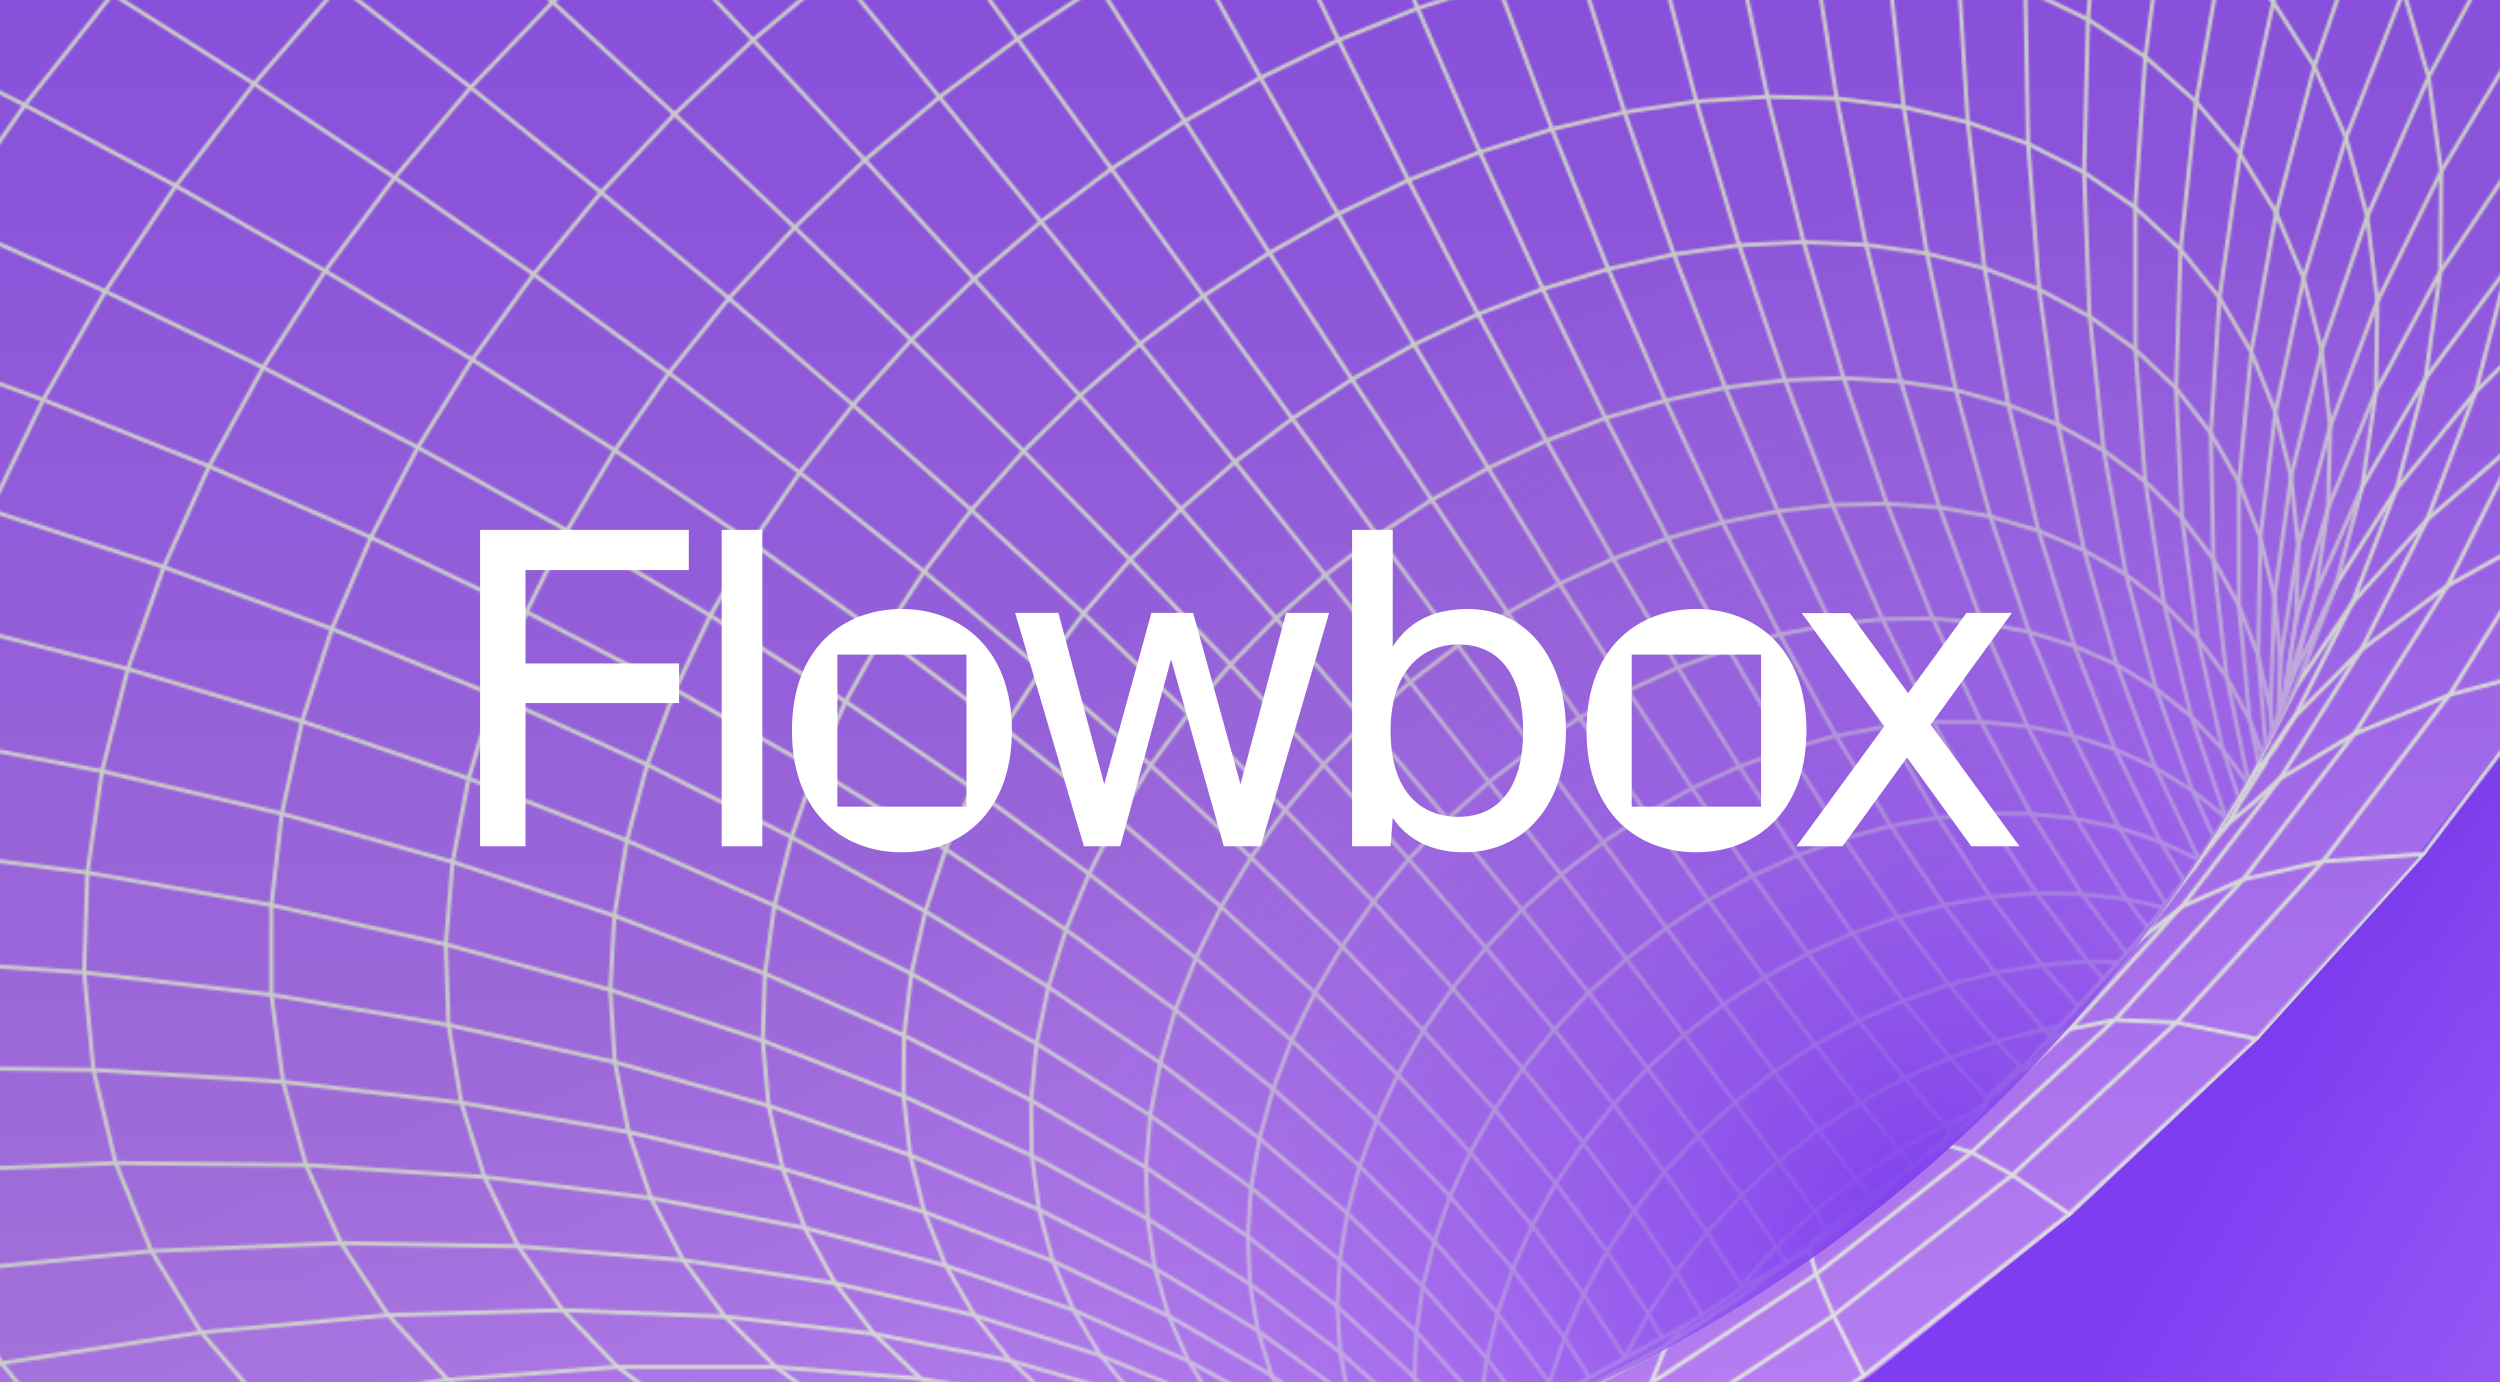
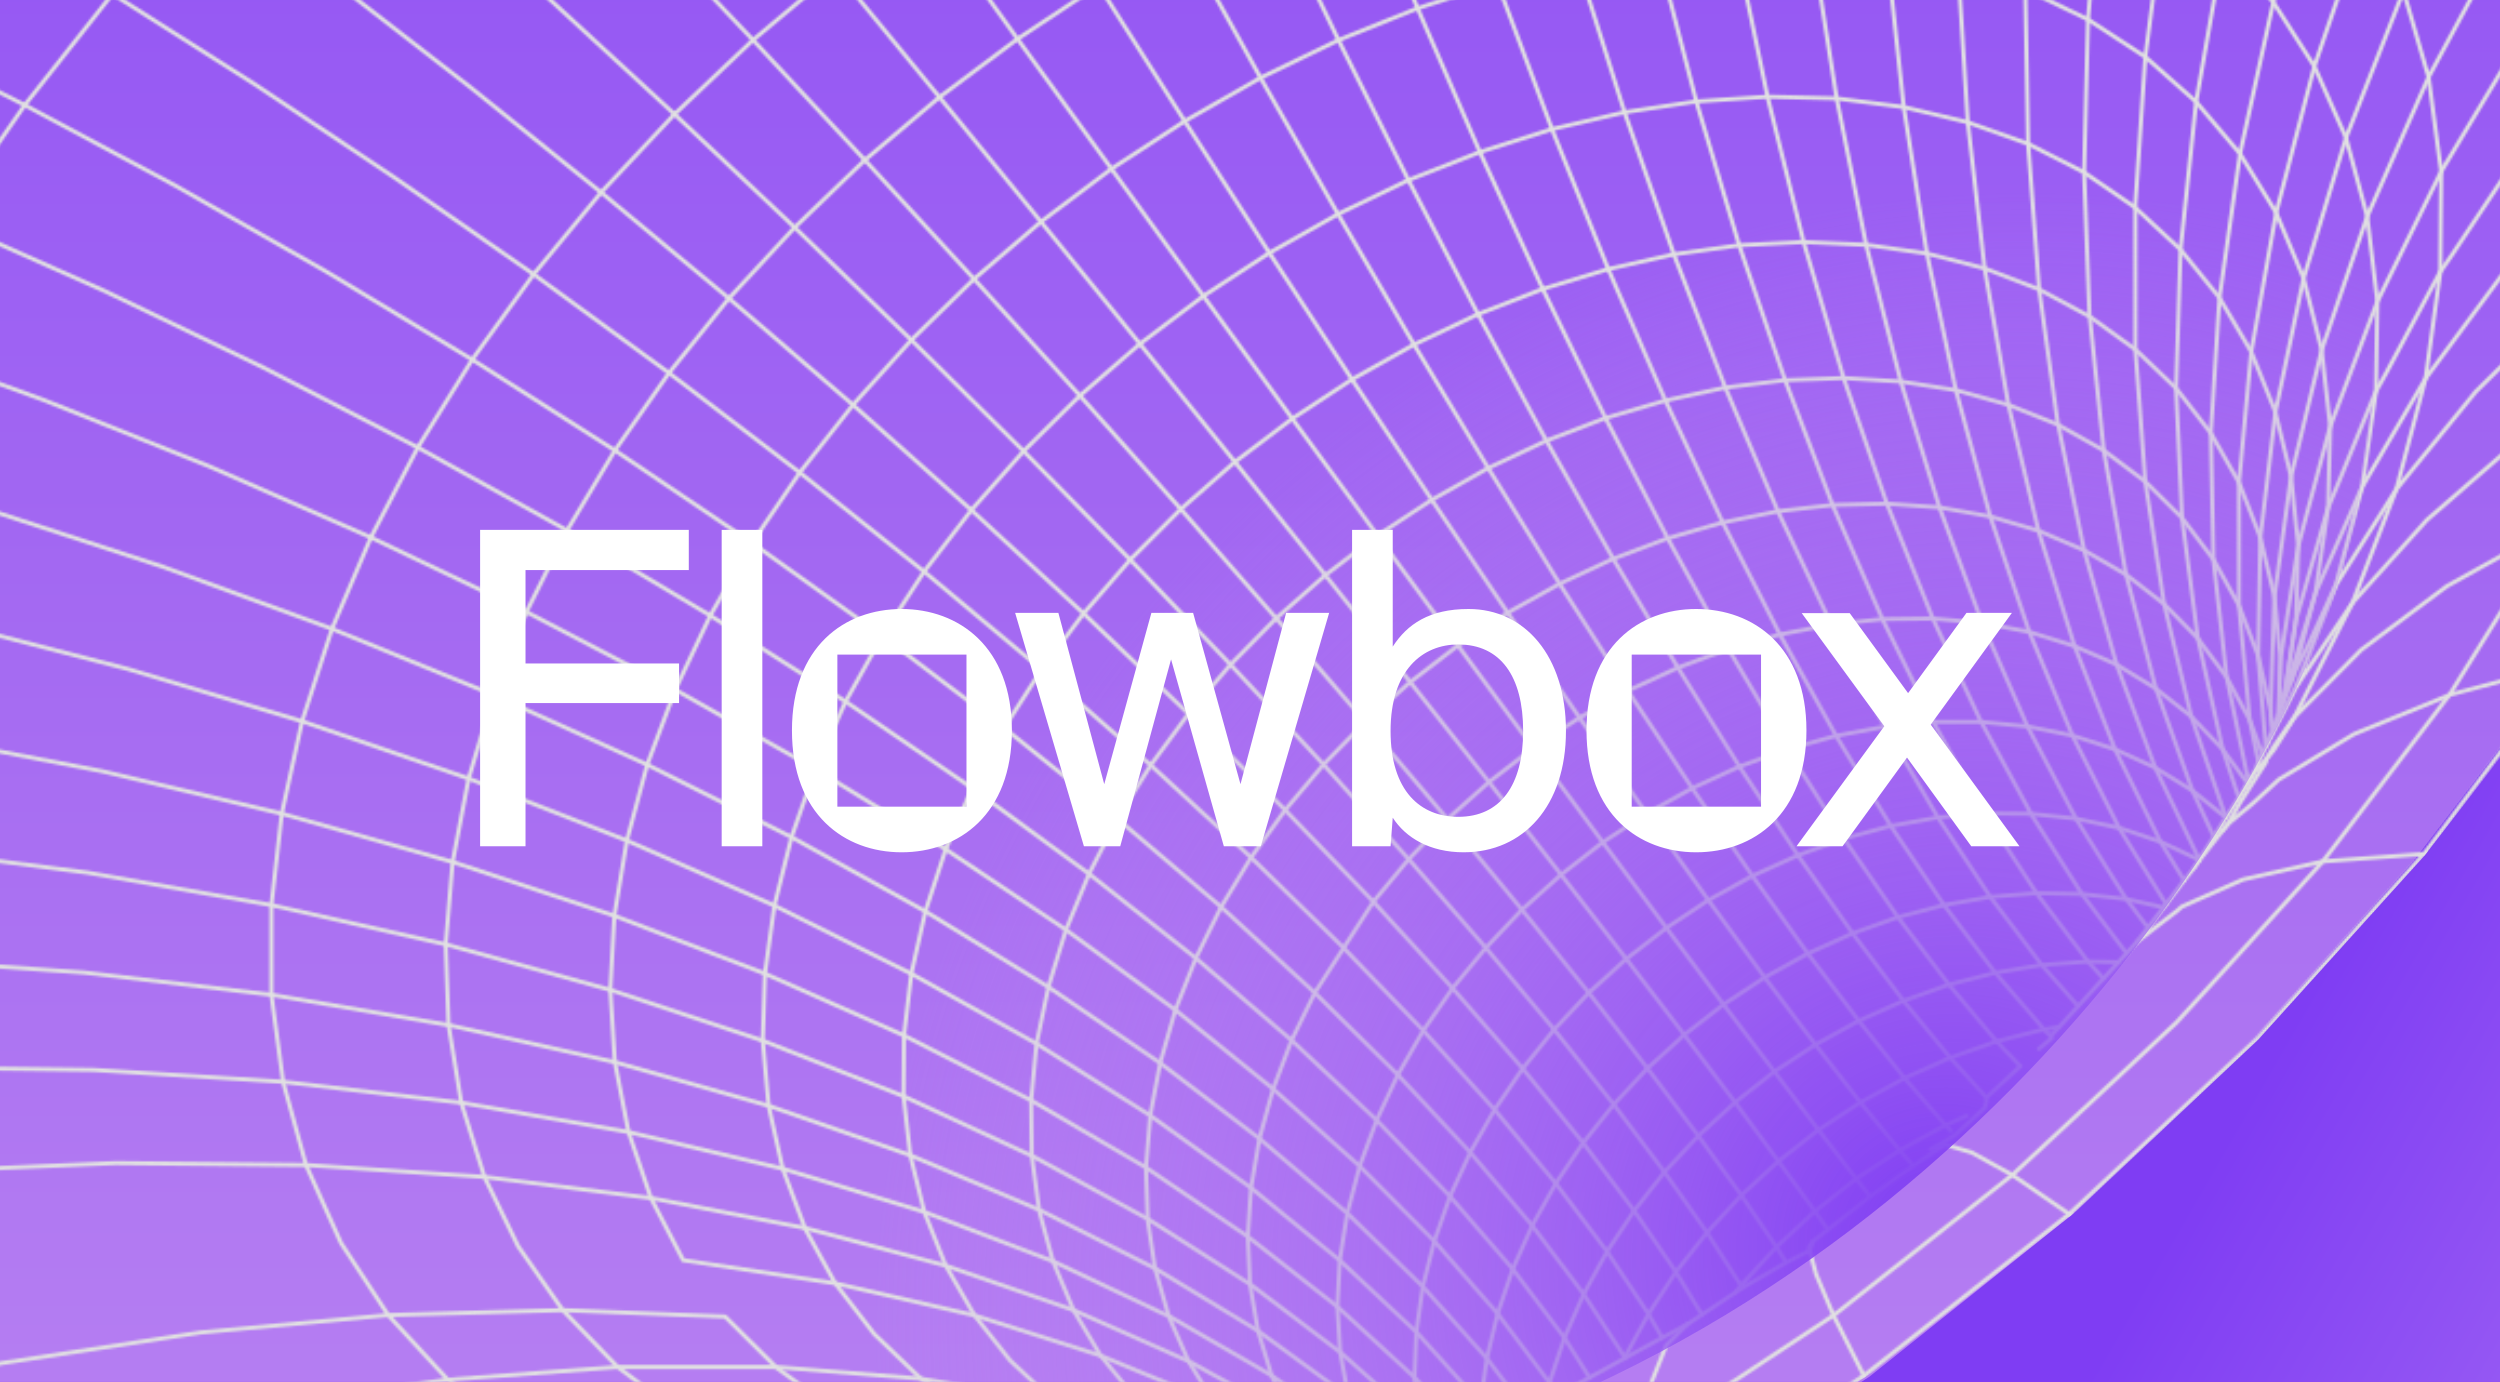
<svg xmlns="http://www.w3.org/2000/svg" width="1156" height="639" viewBox="0 0 1156 639" fill="none">
  <rect x="0" y="0" width="1156" height="639" fill="#333333" stroke="none" />
  <g clip-path="url(#clip0_27_18989)">
    <path fill="#8544F4" d="M0 0h1156v639H0z" />
    <g clip-path="url(#clip1_27_18989)">
      <path fill="url(#paint0_linear_27_18989)" d="M246.1 196h1508v777.2h-1508z" />
      <path d="M766.9 700.5l97.6-64 93-74.3 82.7-79.1 75.8-85 63.1-82.5 57.5-94.2L1279 132l29.9-85 17.2-79 5.8-78-4.6-69.7-13.8-61.6-27.8-69-36.2-46.2-42.7-39.4-48.4-32.6-53.3-26-57.4-19.3-60.7-13-63.4-6.7-65.5-1-67 4.8-68 10.1-68.6 15.3-68.6 20.1-68.3 24.8-67.6 29.2-66.5 33.3-65 37.2-63.4 41-61.2 44.5-58.7 47.7-56 50.9-52.7 53.6L-22.7-26l-45.1 58.5-40.8 60.5-36 62.1-30.6 63.5-24.7 64.2-18.5 64.7L-230 412l-4.3 63.7 3.6 62.2 12 60 20.6 56.8 29.7 52.9 39 48 48.5 42 57.7 35 70.7 25.1 114.2 18.4h90.7l96.5-11.6L451 843.3l104.5-37 104.5-46 106.8-59.8z" fill="url(#paint1_linear_27_18989)" />
      <mask id="a" style="mask-type:alpha" maskUnits="userSpaceOnUse" x="-323" y="-396" width="2387" height="1344">
        <path d="M1067.8 946.2l168.2-136 163.5-160.3 139.9-167.2 113.5-168.4 86-165 58.9-157.5 33-146.8 9.3-134-10.4-105.7" stroke="#E1E1E1" stroke-width="1.9" stroke-linecap="round" stroke-linejoin="round" />
        <path d="M870.4 946.2l124.3-82.3L1156 734.4l145.2-140.2 125.3-146.5 103.3-148.3 80-146.3 56.7-140.7 34.2-132.3 13.3-122-5.7-110.2-9.8-42.6" stroke="#E1E1E1" stroke-width="1.9" stroke-linecap="round" stroke-linejoin="round" />
-         <path d="M685.5 946.2L796 886.7l151.7-100.4 141.8-113 128.3-122.5 111.8-128.2 93.2-130.5 73.6-129.4 53.7-125.4 34.2-118.9 116.4-38.3 130-35.1 143.9-31 87.7-14.7M-321.4 649.4l98.5-25.6 102.2-21.1 97.8-15 93-9.2 87.6-3.7 82 1.5 76.2 6.4 19.3 26.1 69 8 63 12.4 57.3 16.6 18.4 16.9 21.2 14.4 23.8 11.7 1.1.4" stroke="#E1E1E1" stroke-width="1.9" stroke-linecap="round" stroke-linejoin="round" />
        <path d="M1045.4 946.2l-50.7-82.3-47-77.6-37-62.7-28.3-49.6-20.6-38-14-27.8-8-18.9-3.4-12.5 1.9-2.8M-321.4 380.2h87l94.1 3.9 91.8 7.9 88.9 11.5 85 15 80.8 18.2 75.9 21 70.6 23.5 65.1 25.7 56.6 26.3 2.7 1.2 51 27.8 2.5 1.4 3.5 23 6.3 22 9.1 20.7 11.9 19.3L576 666l36 18.6" stroke="#E1E1E1" stroke-width="1.9" stroke-linecap="round" stroke-linejoin="round" />
        <path d="M-321.4 582l83.3-16.2 101.2-14.7 97.4-9.3 93-4 88 .9 82.6 5.5 77 9.8 71 13.8 14.1 25.6 18 23.4 21.6 20.7 25.2 17.8 59.2 8.5 54 13.3 30.9 11.3" stroke="#E1E1E1" stroke-width="1.9" stroke-linecap="round" stroke-linejoin="round" />
        <path d="M2062.3 694.8l-76.4-35.4-167.9-72-148.5-58.6-130.1-46-112.9-35-97-25.2-82.3-16.5-69.3-8.9-57.2-2.3-46.6 3.4-41.6 45.9-26.1 28.6-33.3 31-42.6 39.5-45.6 35.9-37 29-62 40.9-25.8 17-91.2 49.8-12.7 43.8L550 806 444.6 841l-102.4 23-97.5 11.1-90.7-.4-82.7-11.3-73.8-21.4-64-30.2-54-38.2-44-44.7-34-50.3-24.4-54.7-15.2-58-6.6-60.5 1.5-62.2 8.8-63 15.7-63.2 22-63 27.5-62.1 32.6-61 37.3-59.5L-58 13.6-12.7-42l48.5-53.3 51.5-51 54.1-48.2 56.5-45.4 58.6-42.5 60.4-39.4 62-36 63.1-32.6 9.5-4.3" stroke="#E1E1E1" stroke-width="1.9" stroke-linecap="round" stroke-linejoin="round" />
        <path d="M-321.4 448.3l78.2-5.2 97-2 94.3 2.2 90.8 6.4 86.7 10.3 81.9 14 76.7 17.1 71.2 20.2 65.5 22.9 56.5 23.9 3 1.3 6.5 23.8 9.5 22.6 12.5 21 15.6 19 46.5 18.3 5 2 17.2 15.5 10.2 5.1" stroke="#E1E1E1" stroke-width="1.9" stroke-linecap="round" stroke-linejoin="round" />
        <path d="M-321.4 515.3l76.7-10 99.5-8.4 96.2-3.4 92.2 1.2 87.7 5.5 82.5 9.7 77 13.5 71.5 17 65.5 20 9.9 24.8 13.3 23 16.6 21 20 18.6 55.7 14.9 44 16.6 6.3 2.3 8.3 5.6M990.5-394.7l-17.2 72-15.7 83-11.3 81.1-7 78.5L936.5-5l1.3 71.4 5.1 67.3 8.7 62.7 21.2 11.9 19.2 14.4 17 16.8 14.5 19.2 11.8 21.3 8.9 23.3 5.7 25.2.9 9" stroke="#E1E1E1" stroke-width="1.9" stroke-linecap="round" stroke-linejoin="round" />
-         <path d="M1857.8 946.2l-58.8-41L1647 803.8l-132.7-84.6-114.9-69.3-98.3-55.7-83.4-43.4-69.8-32.6-57.7-23-46.8-14.8-37.1-7.6-28.5-1.2-19.2 17.8-14.8 13.6-16 14.8-16.2 15.1-19.2 15-19.8 15.6-20 15.7-13 10.1-27.4 18.1-18.4 12.2-18 11.9-12.4 8.1-35 19.1-12.8 7-13 7.2-18.5 10-6.5 3-74.2 32.6-80.5 27.2-78.9 18.5-75.8 9.7-71.6 1.2-66.3-7.1-60.1-14.9-53.4-22L70.8 703l-38.7-34L.8 630.4l-23.7-42.6-16.6-45.9-9.5-48.3-2.9-50.2 3.5-51.3 9.2-52 14.8-52.2L-4.6 236 20 184.8l28.7-50.1 32.6-48.8 36.2-47.2 39.3-45.4 42.1-43.2 44.8-41 47-38.6 48.9-35.8 50.6-33 52-30.1 53.2-27 54-23.4 54.7-20 54.9-16.2 54.8-12.3 54.4-8.2 53.6-3.8 52.3.7 50.8 5.5 48.5 10.4 45.9 15.6 42.6 21 38.7 26.2 34.2 31.8 29 37.3 23 42.7 16.4 47.9 9.2 52.9 1.3 57.3-7.1 61.4-16 64.5-25 66.9-34 68.2-43 68.4-33.6 44-17.8 23.3-16 17.5-27.5 30.2-15.7 17.2-21 4.3-8.2 4.2-5.9 4.9-7.6 9-16.7 15.5-9.2 6.5-7.4 6.8v.1l-4.2 5.8-5 2.7-8 7.7-18.5 16.1-19.6 15.4-10.2 6.2-10.5 7-18.8 14-18.9 12.5-17.7 11.7-8.2 4.5-8.6 4.7-16.6 9L723 648l-14.6 8-6.8 3.7-17.5 7.7h0l-13.7 6-10.2 4.5-18.6 8.2-10.3 4.6-70.3 23.8-69.1 16.4-66.8 9-63.3 1.3-59-5.7-54-12.5-48.3-18.8-42.3-24.6-35.9-29.5L93 616 70 578.5l-16.5-40.7-10.3-43.1-4.3-45 1.5-46.2 6.8-47 11.9-47.2 16.6-47 21-46.7 25-45.7 28.7-44.7 32.1-43.1 35.1-41.6L255.5 1l40.3-37.5 42.6-35.2 44.4-32.8 46-30 47.4-27.3 48.4-24.2 49.3-21 49.7-17.7 50-14.2 49.8-10.4 49.3-6.5 48.5-2.5 47.3 1.8 45.6 6.2 43.5 10.7 41 15.4 37.7 20.3 34.2 25 30 30 25 34.6 19.7 39.4 13.8 44 7.3 48 .2 51.7-7 55-14.8 57.5-22.5 59.2-30.4 60-32 50.8-.7 1-5.2 8.3-8 10.5-9.8 12.7-8.6 11.2-14 18.2-4.8 6.2-1.9 1.7-10.6 12-10.2 11.2-.8.8-10.6 11.7-10.9 11.8-6.7 7.4-6.2 5.7-14.5 13.4" stroke="#E1E1E1" stroke-width="1.9" stroke-linecap="round" stroke-linejoin="round" />
        <path d="M-321.4 162.6l69.5 11.8 82.7 17.4 82.7 20.6 82 23.6 80.2 26.2 77.9 28.6 74.7 30.6 71 32.2 66.7 33.5 61.9 34.3 56.9 35 51.5 35 46 35L623 561l35 34 29.6 33.2 17.7 23.5M812.5 946.2L796 886.7l-18-75.4-11.3-60.8-5.8-47.9-.8-36.5 3.4-26.5 7-17.6 10.1-10" stroke="#E1E1E1" stroke-width="1.9" stroke-linecap="round" stroke-linejoin="round" />
        <path d="M639 946.2l1.4-60.4 6-70 120.3-65.3L882.4 674l108.7-85.8 99.2-93 87.7-98 74.6-100.4L1313 196l84.8-18.7 50-111.5 102.2-28.4 116.4-25 131.3-20.6 146.6-15.5 118-7M-321.4 140.1l30.2-51 47-69.3 51.3-67 55.1-64.3 58.5-61.6 61.4-58.7 64.1-55.7 66.6-52.6 68.6-49.2 8.2-5.4M-321.4 793.8l51.4-23.4 105.5-41.6L-63.6 695 32 669l90.2-19 84.6-12 78.8-5.9h73l27.6 20 64.7 3.2 28.7 14.5 56.6 7 41.7 9.7 2.2.5 7.7 1.8M1039.6 361l-10-48-6.1-54.2-1.2-58.6 4-62.5 9.5-66.6L1051.2 1l21.4-73.6 27.8-76.5 34.3-79 40.8-81 47.3-82.1 2.3-3.5M1062 317.1l25.9-38.5 34.3-38.2 43.4-37.6 53.4-36.7 27.3-75.4 17-72.3 67.1-53.3 6-75.6-4.8-69.8-14.8-63.2 70-73.3 78.8-73.5 5.3-4.4" stroke="#E1E1E1" stroke-width="1.9" stroke-linecap="round" stroke-linejoin="round" />
        <path d="M-321.4 669.8l16.7 43.3 34.7 57.3 46.1 51.5 57.8 44.4 69.5 35.8 81 25.7 92 14.5 101.7 2 110-11.4 116.4-25.2 120.3-39.2 121.7-52.7 9.7-56.1 104.7-57L862 636l94.8-74.6 86.8-81 77.2-85.5 66.1-88 65.8-10.1 78.2-5.2 92 .5 107 7.3 123.1 14.9 140.3 23.6 158.4 33.3 110.7 27.7" stroke="#E1E1E1" stroke-width="1.9" stroke-linecap="round" stroke-linejoin="round" />
        <path d="M-69.6-394.7l31.6 28.4L2.6-329l43.7 41.4 46.4 45 48.7 48 50.5 50.8L243.6-91l52.2 54.3 52.4 55.2L399.9 74l50.5 55 49 54 46.6 52.4 44.1 50.5 41.2 47.9 38 45 34.4 41.8 31 38.5 27.1 34.9 23.5 31.2 19.9 27.5 16.2 23.9 3.8 6M1047.7 345.2l-3.5-41.8 1-54.8 7-58.2 13-61.7 19.6-65 26.6-68 33.8-70.7 41.5-73.1 49.2-75.2 57.2-76.6 65.2-77.5 16.3-17.3" stroke="#E1E1E1" stroke-width="1.9" stroke-linecap="round" stroke-linejoin="round" />
        <path d="M-321.4 351l11.3-40.1L-284 242l32-67.7 37.3-66.1 42-64.4 46.3-62.3 50-60 53.5-57.4 56.4-54.8 59-52 61.6-49 63.5-45.8 65.5-42.6 25-14.7" stroke="#E1E1E1" stroke-width="1.9" stroke-linecap="round" stroke-linejoin="round" />
        <path d="M-321.4 238.6l37.5 3.5 87.1 11.9 86.8 15.3 85.6 18.5L59 309.3l80.6 24.2 77.1 26.5 73 28.6 68.3 30.1 63.3 31.5 58 32.4 52.4 33.1 46.7 33.5 41 33.5L655 616l29.7 33 6.7 8.8" stroke="#E1E1E1" stroke-width="1.9" stroke-linecap="round" stroke-linejoin="round" />
        <path d="M678.4 663.5l-24.3-26.6.8-20.9 3-21 5.3-21 7.3-20.8 9.4-20.4 11.2-19.7 13-19 14.5-18 16-17 17.4-15.7 18.5-14.3 19.5-12.9 20.3-11.2 21-9.5 21.4-7.8 21.6-5.8 21.8-3.9 21.7-1.9 21.3.2 20.7 2.2 20.1 4.3 19.1 6.4 11 18M1056.4 321.6l5.3-35.2 3.3-11.4 11.5-40.2 4-9.6 18-44 4.8-8.6 25-46.8 5.6-8.1 32.6-49 47-58.7 56.5-59.8-2.7-63.4 64.3-67.1 73.9-67.8" stroke="#E1E1E1" stroke-width="1.9" stroke-linecap="round" stroke-linejoin="round" />
        <path d="M-321.4 82.8l30.2 6.3 76.6 19.2 78 22.5 78.4 25.6 78 28.4 76.9 30.8 74.8 32.9 72 34.5 68.7 35.9 64.8 36.7 60.3 37.1L493 430l50.5 37 45.3 36.6 40 35.7 34.5 34.7 29.2 33.4 24 32 3.7 5.7M-252.6-394.7l26.4 15 34 21.1L-154-333l42 29.8 45.5 33.8 48.7 37.7 51.5 41.2 53.7 44.4 55.3 47 56.3 49.3L255.5.9l56.4 51.9 55.5 52.3 54 52.1 51.9 51.4 49.3 50.2 46.4 48.5 43 46.2 39.4 43.8 35.6 40.9 31.6 37.8 27.6 34.7 23.5 31.3 19.6 27.9 15.7 24.5.6 1.1M1053.5 330.7l1-25.5 8.2-52.7 14.8-55.3-4-35.5-8.3-33-12.7-30.3-16.7-27.3-20.3-24 12.7-72.1 18.2-75.5 24.1-78.5 30-80.9 36-82.6 26-52.2M918.5 507.5L901.7 489l-21.6-26.3-23.5-31.2-25.3-36.1-27-41-28.5-45.8-29.9-50.3-30.9-54.6-31.6-58.5-32.2-62-32.3-64.7-32.2-67-31.5-68.5-30.6-69.2-29.3-69.2-27.6-68.4-25.7-66.7-1.5-4.3" stroke="#E1E1E1" stroke-width="1.9" stroke-linecap="round" stroke-linejoin="round" />
        <path d="M1053.8 330l.7-24.8-2.8-29.2-6.5-27.4-9.8-25.3-13.1-23-16-20.7-18.9-18-21.2-15.3-2.5-66.6L965.5 9l6.3-74.6 11-78 15.7-80.7 20.7-82.8 25.5-84.1 1.2-3.5" stroke="#E1E1E1" stroke-width="1.9" stroke-linecap="round" stroke-linejoin="round" />
        <path d="M1035.1 368.7l-7.4-22.5-11.4-51-7.3-55.6-2.8-60 2.1-64.2 7.2-68.3L992 26.3 965.5 9l-29-14-31-10.4-33-7L838-26l-35.6-.3-36.3 3-36.8 6-37 9.2-37 12L619 18.5l-36 17.4-35 20-34 22.1-32.5 24.4-31 26.5-29 28.2-27 30-24.6 31.3-22.1 32.5-19.3 33.6-16.2 34.3-13 34.7-9.4 35-5.8 34.8-1.9 34.3 2.1 33.4 6.3 32.3L301 554l14.9 28.7 70.2 10.7 64.4 14.8 58.3 18.6 48.3 20 4.2 1.8 42.5 22.6 4.2 2.2 13.4 9" stroke="#E1E1E1" stroke-width="1.9" stroke-linecap="round" stroke-linejoin="round" />
        <path d="M1023.6 386.8l-9.8-21.2-17-47.5-13.7-52.4-10.3-57.3-6.5-62-23.4-12.6-25.2-9.7-26.7-6.9-28-4-29-1.3-29.8 1.5-30.2 4.2-30.3 6.8-30.3 9.2-30 11.7-29.5 14-28.7 16.1-27.7 18.2-26.5 20-25 21.8-23.4 23.4-21.5 24.8-19.5 26-17.3 27-14.8 27.8-12.2 28.3-9.4 28.7-6.5 28.8-3.4 28.6-.2 28 3.1 27.4 6.5 26.2 59.5 22.8 50.3 23.9 3.2 1.4 44.5 25.7 3 1.8 38.7 27.2 3 2.1 13 11.2" stroke="#E1E1E1" stroke-width="1.9" stroke-linecap="round" stroke-linejoin="round" />
        <path d="M1016.8 397.6l-17.8-8.4-1.2-2.5-19.8-40.2-18.8-48-16.6-53.1-22.3-6.6-23.5-4.2-24.4-1.7-25 .6-25.3 2.9-25.5 5.2-25.5 7.3-25.2 9.5-24.7 11.5-24 13.4-23.1 15.2-22 16.9-20.8 18.4-19.3 19.7-17.7 21-15.8 22-13.9 23L553 443l-9.5 24-7 24.4-4.6 24.3-2 24.2.8 23.7 45.1 28.8 2.4 1.5 39.3 29.7 2.3 1.7 33.6 30 2.2 2 10.4 11.2M1044.2 352.1l-3.9-19.1-5-53v-56.7l5.7-60.6 11.5-64.3 17.7-67.8 24.3-71 31-74 38.1-76.4 45.3-78.5 52.5-79.8 33.8-45.6" stroke="#E1E1E1" stroke-width="1.9" stroke-linecap="round" stroke-linejoin="round" />
        <path d="M-321.4-195.7l17 6.4 52 22 55.7 26 59 29.8 61.5 33.2L-12.7-42 52-2.8l65.4 41.5 65 43.4 64.3 44.7 62.7 45.7 60.4 46 57.5 45.8 54.3 45.3 50.5 44.2 46.4 42.7 42 41 37.6 39 33 36.6 28.3 34.1 23.7 31.5 19.1 28.8 6.4 11.1M-321.4 719.5l16.7-6.4 106.2-34.6 102-27.5L.9 630.3 93 616.1l86.6-8 80.8-2.3 74.9 3 23.5 23.3 67 5.4 61.5 10.3 23 16 26 13 28.8 9.7M1000.4 419.6l-17.3-3.9-20.4-2.3-23.6-37.1-1-2-22-40.5-1-2-21.4-45.9-21.2-53-20-58.1-18.5-62.9-16.7-67.2-14.8-71-12.4-74.2-10-76.8-7.4-78.6-4.6-79.6-1.4-59.2M274.9-394.7l8.3 14.7 33.7 58.2 35.8 60.8 37.4 62.6 38.7 63.7 39.5 64.2L508-6.8 547.8 56l39.2 61 38.2 58.5 36.9 55.7 35.1 52.2 33.2 48.5 31 44.3 28.6 40.1 26 35.7 23.5 31.1 20.8 26.7 18.2 22.2 5.5 6.3" stroke="#E1E1E1" stroke-width="1.9" stroke-linecap="round" stroke-linejoin="round" />
        <path d="M993.2 429l-10-13.3-1.3-2-22-35.2-22.4-42.6-21-48-19.7-53.3-17.9-58.3-16-63.1-13.6-67.6L838-26l-8.6-75-5.6-77.7-2.7-79.7.5-81 2.4-55.3" stroke="#E1E1E1" stroke-width="1.9" stroke-linecap="round" stroke-linejoin="round" />
        <path d="M1046 348.4l-5.7-15.4-10.8-20-13.3-17.9-15.5-15.8-17.6-13.6-19.5-11.3-21-9-13.9-58.2-11-63.1-7.8-67.7-4.5-71.8-.9-75.4 2.9-78.6 6.7-81 10.7-82.7 10.7-61.6M934.2 493l-11-11.5-22-26.2-23.6-31.2-25-36.4-26.1-41.3-27.3-46.4-28-51-28.8-55.7-29-59.7-29.1-63.3-28.8-66.5L627.2-65 600-135.6l-26-71.5-24.5-71.7-22.6-71-13.3-44.9" stroke="#E1E1E1" stroke-width="1.9" stroke-linecap="round" stroke-linejoin="round" />
-         <path d="M635.9 678.8l-6.3-13.5-6.1-19.6-3.8-20.4-1.3-21.1-41.4-32.4 1.5-22.6 3.9-22.8 6.3-22.8 8.5-22.5L608 459l12.7-21.5L635 417l16.3-19.6 17.8-18.5 19.3-17.2 20.4-15.7 21.5-14.1 22.4-12.5 23-10.6 23.4-8.7 23.8-6.7 23.8-4.6 23.6-2.5 23.3-.3 22.7 2 22 4.2 20.8 6.5 19.6 8.6 18 11 16.5 13 14.4 15 11.5 15.7" stroke="#E1E1E1" stroke-width="1.9" stroke-linecap="round" stroke-linejoin="round" />
+         <path d="M635.9 678.8l-6.3-13.5-6.1-19.6-3.8-20.4-1.3-21.1-41.4-32.4 1.5-22.6 3.9-22.8 6.3-22.8 8.5-22.5L608 459L635 417l16.3-19.6 17.8-18.5 19.3-17.2 20.4-15.7 21.5-14.1 22.4-12.5 23-10.6 23.4-8.7 23.8-6.7 23.8-4.6 23.6-2.5 23.3-.3 22.7 2 22 4.2 20.8 6.5 19.6 8.6 18 11 16.5 13 14.4 15 11.5 15.7" stroke="#E1E1E1" stroke-width="1.9" stroke-linecap="round" stroke-linejoin="round" />
        <path d="M979.5 444.9l-14-.3-21.4 1.6-23.8-31.5-24.2-36.7-24.6-42-24.7-47.3-24.7-52.3-24.3-57.2-23.8-61.6-22.8-65.7-21.8-69.2-20.4-72-18.7-74.1-16.7-75.6-14.7-76-12.4-75.8-.5-3.9" stroke="#E1E1E1" stroke-width="1.9" stroke-linecap="round" stroke-linejoin="round" />
        <path d="M658.2 671.2l-2.7-13.8-1.4-20.5-35.7-32.7 1.1-21.5L623 561l5.7-21.7 7.9-21.4 9.8-21 11.8-20.5 13.6-19.6 15.3-18.6 16.7-17.6 18.1-16.2 19.3-15 20.3-13.3 21.1-11.7 21.8-10 22.2-8 22.5-6.2 22.5-4.2 22.4-2.2H916l21.5 2.1 20.8 4.2 19.7 6.4 18.6 8.5 17.2 10.6 15.4 12.4M-321.4 10.4l8-11.3 56.4-71.6 60.3-68.7L-133-207l66.5-62.6 69.2-59.4 71.5-56 13.6-9.8" stroke="#E1E1E1" stroke-width="1.9" stroke-linecap="round" stroke-linejoin="round" />
        <path d="M65.6-394.7l8.5 9.8 38.6 44.8 41.5 48.5 43.7 51.7 45.6 54.2 47 56.2 47.8 57.7 48.2 58.3 47.8 58.3 47 57.7 45.8 56.5 44 54.7 41.7 52.2 39.3 49.5 36.4 46.2 33.3 42.8 30.2 39 26.8 35.1 23.5 31.2 20 27.2 16.9 23.2 6 8.5" stroke="#E1E1E1" stroke-width="1.9" stroke-linecap="round" stroke-linejoin="round" />
        <path d="M684.3 661l.3-12 2.9-20.8 5-20.8 7-20.6 9-20.1 10.9-19.5 12.6-18.7 14.2-17.8 15.6-16.7 17-15.5 18.1-14 19.2-12.6 19.9-11 20.6-9.3 21-7.5 21.4-5.6 21.4-3.8 21.3-1.7 21 .4 20.6 27.4M-321.4 310.6l11.3.3 91.4 6 90.6 9.7 89 13.4 86.3 16.6 83 19.6 79.2 22.4 74.6 24.8 69.7 26.8 64.3 28.6 58.8 30 53 31 47.2 32 1 22.1 3.7 21.5L588 636l8.8 19.4 11.4 18 8.6 10.1" stroke="#E1E1E1" stroke-width="1.9" stroke-linecap="round" stroke-linejoin="round" />
        <path d="M972.6 452.5l-7.1-7.9-23.8-31.6-24-36.9-23.8-42.3-23.5-47.6-23-52.7-22-57.8-21.2-62.3L784.4 47l-18.2-70.2-16.4-73.3-14.3-75.6-12.1-77.2-9.7-78-6.2-67.3M-321.4-306.2l9.2 3.6 38.6 17.7 43 22 46.9 26 50.6 30 53.8 33.8 56.5 37.3 58.6 40.5 60 43.2 60.9 45.4 61 47.2L278 89l59.1 49 57.3 49.2 54.8 48.7 51.9 47.8 48.5 46.4 44.7 44.5 40.8 42.4 36.6 40L704 494l28 34.4 23.6 31.4 19.3 28.3 12 19.7M1050.7 338l-.8-9.4 1.8-52.6 7.7-55.6 14.2-58.7 21-61.6 28.3-64.3 36-66.9 44.2-69.1 52.5-71-19.7-52-27-46-33.4-39.8-39-33.5-44-27.4-47.8-21.3-11.4-3.5" stroke="#E1E1E1" stroke-width="1.9" stroke-linecap="round" stroke-linejoin="round" />
        <path d="M714.6 647.5l1.9-8.2 6.9-20.7 8.9-20.2 10.8-19.7 12.5-18.8 14.1-18 15.6-16.7 17-15.5 18-14.1 19.2-12.6 20-11 20.6-9.2 21-7.5 21.5-5.5 21.5-3.6 16.8 19" stroke="#E1E1E1" stroke-width="1.9" stroke-linecap="round" stroke-linejoin="round" />
        <path d="M-321.4-3l8 2.1 69.2 20.7 71.7 24.1 73.2 27.4 74 30.4 74 33 73 35.2 71.5 37 69.1 38.4 66.1 39.3 62.6 39.8 58.5 40 54 39.6 49.4 39 44.3 38 39.3 36.9 34 35.3 29 33.6 23.9 31.8L735 637M952.2 474.8l-7 1.2-22.6-26.2-23.7-31.3-24.6-36.6-25.3-41.7-26-46.9-26.4-51.7L770 185l-26.4-60.7-26-64.7L692.4-8 668-78.7l-23-72.5-21.5-73.6-19.6-74-17.5-73.5-4.8-22.4M177.6-394.7l3.8 5.4 36.4 51.9 38.7 55 40.7 57.6 42.3 59.5 43.3 60.7 43.8 61.3L470.5 18 513.9 78l42.5 58.8 41.1 56.7 39.4 54 37.2 50.9 34.8 47.4 32.2 43.6 29.4 39.6 26.4 35.4 23.5 31 20.4 27 17.5 22.7 6.4 8.1" stroke="#E1E1E1" stroke-width="1.9" stroke-linecap="round" stroke-linejoin="round" />
        <path d="M802.5 597.6l2.5-3.2 16.4-17.8 17.8-16.5 19-15 20.3-13.2 10.4-5.8 10.7-5.8 9.7-4.3M-321.4-95.3l3.5 1.2 61 21.6 64 25.3 66.6 28.8 68.4 32 69.4 35 69.7 37.3 69.2 39.4 68 41 66 42 63.3 42.7 60.2 43 56.4 42.6 52.4 42 48 40.8 43.2 39.6 38.4 37.9 33.6 36 28.6 33.8 23.8 31.7 19 29.2.2.4" stroke="#E1E1E1" stroke-width="1.9" stroke-linecap="round" stroke-linejoin="round" />
        <path d="M902 522.8l-2.4-2.5-19-21.8-21.1-26.5L836 441l-25.7-36-27.8-40.5-29.7-45-31.6-49.5-33-53.5-34.3-57.1L618.7 99l-35.8-63-36-65L511.3-95l-35-66.8-34-66.5-32.6-65.6-30.8-63.8-17.2-36.9M499 946.2l2.2-.7 139.1-59.7L778 811.3l132.7-87.7L1035 625l113-106.8 99.2-112 83.6-114.6 67-114.3 98.6-14.6 113.4-9.6 129.2-3.8 145.6 2.8 162.6 10.5 15.1 1.6" stroke="#E1E1E1" stroke-width="1.9" stroke-linecap="round" stroke-linejoin="round" />
        <path d="M751.1 628.2l.2-.6 11-20.1 12.6-19.3 14.4-18.3 15.9-17.2 17.2-15.8 18.4-14.4 19.5-12.8 20.4-11.2 21-9.4 21.6-7.6L945 476l3.2 3M659.5 671.9l-3.3 2.2-9.2 6.1-7.1 4.7-8.6 5.8-27.8 27.8-27.2 38-92.2 30.9-89.9 20.7-86 10.5-80.8.6-74.1-9-66.8-17.7L28 766.8-22.2 734l-41.5-39-32.7-44-24.4-48.3-16-51.6-8.4-54.2-1-55.9 5.9-57 12.2-57.4 18.1-57.3 23.5-57 28.3-55.9 32.9-54.7 36.8-53.2L52-2.8l43.8-49.3 46.7-47 49.4-44.6 51.6-42 53.7-39.1 55.4-36.2 57-33 58.1-29.7 59-26.1 59.8-22.5 60-18.5 16.2-3.9M1048.3 344l1.2-3.2 1.2-2.9.1-.3.8-2 1.9-5 .3-.6 1.1-3 .2-.5.9-2.2 3.7-9.7 1.3-3.8 6-11.8 13-28.3 28.1-44.5 36.6-45 45.8-45.3 55.8-45.2L1313 46l17.5-80.9 78.2-53.1 4.6-83.7-7.7-76.4 83.7-68 93.5-67.5 17.2-11" stroke="#E1E1E1" stroke-width="1.9" stroke-linecap="round" stroke-linejoin="round" />
        <path d="M1055.2 326l.2-1 .6-2.4 5.2-17 9.5-31.5 5.2-11.8 16.3-37 5.8-10 23.6-40.3 6.5-8.8 31.4-42.5 47-52.3 56.7-53 6.8-68.2 66.4-60.7 76.8-61.2 87.4-61M1029.3 378l-1.3-3.6-14.8-43.3-12.5-51.8-8.7-56.5-4.6-61.2V96l-23.7-16.3-25.9-13.2-28-10-29.5-7-31-4-32-.8-32.9 2.2-33.2 5-33.5 7.8-33.4 10.6-33.1 13L618.7 99 587 116.9l-30.6 20-29.3 22.1-27.8 24-26 25.6-24.1 27.2-21.9 28.5L408 294 391 324.4l-14 31.2-11 31.5-7.9 31.6-4.4 31.5-1 31 2.7 30.1 6.5 29 10.3 27.5 65 17.4 59.2 20.6 49.5 22 3.6 1.5 43.7 24.2 3.5 2 35.7 24.3M1027.6 384.2l2.7-3.3 5.6-9.9 4.6-7.2 4.6-7.2 2.6-4 .4-1.8 3.2-5.4 9.7-13.9 30.8-31 39.7-29.5 49.5-27.5 38-77.4 64.2-35.3L1313 46l78-44 17.8-90 89.7-52.7 2.2-92 98.4-60.4 109.3-59 90-42.6" stroke="#E1E1E1" stroke-width="1.9" stroke-linecap="round" stroke-linejoin="round" />
        <path d="M1059.7 314.6l1.3-3.8 9.7-36.7 5.8-39.3 1-37.6 21.8-57.8 29.5-60.1 37.4-62.4 46-64.2 55-65.9-11.6-58 61.2-72.3M1016.9 397.4l-1.3-2.7-19-39.7-17.9-47.8-15-52.8-12-58-23-9.2-24.3-6.8-25.5-4-26.5-1.6-27 1-27.6 3.4-27.7 6-27.7 8.1-27.4 10.5-26.8 12.6-26.1 14.7-25.2 16.5-24 18.3-22.8 20-21.1 21.4-19.4 22.7-17.5 23.8-15.4 24.7-13.1 25.5-10.7 26-8.1 26.3-5.5 26.3-2.5 26.2.3 25.6 3.4 25 50.8 25.7 2.8 1.4 45 27.3 2.6 1.6L621 644l2.6 1.8 30.6 26.9" stroke="#E1E1E1" stroke-width="1.9" stroke-linecap="round" stroke-linejoin="round" />
        <path d="M1001.6 418l-.1-.1-21.6-35-1.2-2.4-20.4-40.4-20-48-18-53.3-15.9-58.4-13.4-63.2-10.7-67.7-7.8-71.9-4.7-75.3-1.4-78.4 2-80.5 5.6-82 6.2-56M1055 327l.2-1 .8-3.4 5.7-36.2 1-33.9-3.3-32.1-7.3-30-11.1-27.7-14.7-25-18-22.3-21-19.4 4.7-69.7 9.6-73.5 14.7-77 20-79.8 25.5-82.2 30.8-83.7 10.6-24.8" stroke="#E1E1E1" stroke-width="1.9" stroke-linecap="round" stroke-linejoin="round" />
        <path d="M942.8 485l5.9-5-.4-1 1.5-1.6 2.4-2.6 8.7-9.5 11-12.1.7-.7 7-7.6 3.7-4.1 4.7-5.2 5.1-6.6 7.3-9.4 1.2-1.6 8.3-10.9 4.4-5.6 2.7-3.8-.1-.3 6.8-10.6 5.5-8.8h0l6-9.3 3-4.9 1-1.9.4-.9 3-4.5 2-1.8 3.5-3.9 3.3-4 9.6-15.3 26.9-53 20.2-52.3 13.5-51.2 6.8-49.2.4-46.5-5.8-43.5-11.6-40-17-36.2-21.8-32.2-26.2-28-30-23.6-33.6-19.4-36.5-15-39-10.8-40.9-6.7-42.5-2.6-43.8 1.4-44.6 5.1-45.2 8.8-45.2 12.2-45.2 15.6-44.7 18.7-44 21.8-43 24.6-41.6 27.2-40.1 29.8-38.3 32-36.3 34.3L278 88.9l-31.3 38-28.3 39.3-25.2 40.7-21.7 41.6-18 42.3-13.8 42.7-9.4 42.7-4.8 42.3V460l5.4 40.2 10.6 38.5 16.2 36.1 21.8 33.3 27.5 29.8 33 26 38.4 21.2 43.6 16.2 48.3 10.7 52.5 4.7 56-1.5 58.8-8 60.5-14.4 10.3-3.5 7.2-2.8 2.6-1.2 4.1-2.4 10-3.1 1.6.2 2.4-.2 7.6-3.2 10.7-3.6 4.2-1.5 7.1-3 4.7-1.5 7.8-3.5 5.9-2.6 7-3 13.9-6.2 9.1-3 5.8-3.5.6-.4L735 637l1.6-.9 14.5-8 .4-.2 17-9.3 4.2-2.2 8-4.4 6.1-4 15.7-10.4 3.1-2v-.1l20.3-11.7 11-5.6 1.4-4.2 6.9-5.4 19.5-15.3 20-14.2 14.6-9.9 12.4 3.7 18.8 10.4 26.2 18 34.4 26.9 44 36.8 54.4 48.3 66.5 61.1 80 75.8 94.8 92.2 44.2 43.8" stroke="#E1E1E1" stroke-width="1.9" stroke-linecap="round" stroke-linejoin="round" />
        <path d="M988 435.6l6.4-5 12.5-9.6 1.9-1.7 6.7-3 21.6-9.6 37-8.4 3.9-5.1 54.6-71.9 54.3-14.4 54.3-88.6 72-22.3 46-98.8 88.7-31.4 33.3-106.5 17.2-100 101.7-51.5 113.9-49.7 126-47.1 138.2-43.8 84.1-22.2" stroke="#E1E1E1" stroke-width="1.9" stroke-linecap="round" stroke-linejoin="round" />
        <path d="M1014.3 401.5l2.7-3.8 7.4-9.4 3.2-4.1 2.7-3.3 11.5-9.5 12-11 34.8-21 44-18 48.4-78 60.2-25.1 42-87.5 76-33.6L1391 2l90.3-42.7 103-40.9M1038.2 363.8l1.2-1.6.4-.6 2.8-5.1 1.6-4.4 1.9-3.7 1.6-3.2.6-1.1 1.2-2.5 1.3-2.4.1-.3 1-2 1.4-2.8.4-.6.4-.9.9-1.7 7-13.8 3.6-9.3 14.4-37 12.2-45.6 6.4-44 .7-41.8-4.7-39.3-9.8-36.4-14.6-33-19-29.7-23-26-26.6-22.2-29.8-18.4-32.5-14.5-34.8-10.7-36.7-7-38.3-3.1-39.4.4-40.3 4-40.8 7.2-41 10.6L627.3-65l-40.5 16.6L547-28.9 508-6.8 470.5 18l-36.2 27-34.4 29-32.5 31.2L337 138l-27.7 34.5-25 35.8-22.1 37-18.8 37.7-15.2 38.4-11.5 38.6-7.4 38.6-3.2 38 1.3 37.3 5.9 36 10.7 34.3 15.6 32.1 20.6 29.5 25.4 26.3 30.3 22.7 35 18.6 39.1 14.1 43.2 9.2 46.6 4 49.5-1.5 33.1-4.6 18.6-2.5 5.3-1.3 5-1.2 4.3-1 2.8-.7 3-.7 1.9-.5 8.6-2 4.7-1.2 5.6-.6 10.3-3 1.6-.6 1.7-.5 8-2.2 10.7-3.6 4.2-1.5 7.4-2.6 4.4-2M892.7 531.4l5-2.7 6-3.6 14-12.8.8-2.8v-2l15.7-14.5" stroke="#E1E1E1" stroke-width="1.9" stroke-linecap="round" stroke-linejoin="round" />
      </mask>
      <g mask="url(#a)">
        <path d="M767.4 698.3l98.9-64 94.2-74.5 83.8-79.1 76.8-85 64-82.6 58.2-94.2 43-89.6 30.3-85 17.4-79 5.9-78-4.7-69.8-14-61.7-28-69-36.8-46.3-43.3-39.4-49-32.6-54-26-58.1-19.3-61.6-13-64.2-6.7-66.4-1-67.9 4.8-69 10.1-69.3 15.3-69.6 20.2-69.2 24.7-68.4 29.2-67.4 33.3-66 37.3-64.1 41-62 44.5-59.6 47.8-56.6 50.8-53.5 53.7-49.8 56.3L-78.4 30l-41.3 60.5-36.4 62.2-31 63.4-25.1 64.4-18.7 64.6-11.8 64.5-4.3 63.7 3.7 62.3 12 60 21 56.8 30.1 53 39.6 47.9 49 42 58.5 35.1 71.6 25.1L154.2 874h92l97.7-11.7 103.5-21.2 105.9-37 105.9-46 108.2-59.8z" fill="#E1E1E1" />
      </g>
      <path d="M535.8 695.1S-719.6 661.4 153-211.3C853.8-912 1209-36.7 1071 297.2c-60.4 146.6-243.1 370-535.2 398z" fill="url(#paint2_radial_27_18989)" />
    </g>
-     <path d="M0 0h1308v720H0V0z" fill="url(#paint3_linear_27_18989)" fill-opacity=".1" />
    <path d="M318.5 263.6V245H222v146.3h21v-66.2h71v-18.3h-71v-43.2h75.5zM352.5 245h-18.8v146.3h18.8V245zM447 373h-59.8v-70.3h59.7V373zm-30-91.4c-26.5 0-50.8 17.4-50.8 56.2 0 38.8 24.3 56.3 50.7 56.3 26.5 0 51-17.5 51-56.3s-24.7-56.2-51-56.2zM594.7 283.4l-21.1 79.2-21.9-79.2h-19.3l-21.8 79.2-21.2-79.2h-20l31.8 107.9H518l23.5-86.4 24.4 86.4h17.1l31.6-107.9h-20zM674.3 377.7C657 377.7 643 366 643 338c0-28 14.7-40 31.3-40 19.6 0 30 14.8 30 40s-10.6 39.7-30 39.7zm4.7-96.1c-18 0-28.3 7-35 17.4v-54h-18.8v146.3H643l1-13.2c6 9.3 17.2 16 32.8 16 27.6 0 47.3-21.4 47.3-56.1s-19.1-56.4-45-56.4zM814.3 373h-59.8v-70.3h59.8V373zm-30-91.4c-26.4 0-50.7 17.4-50.7 56.2 0 38.8 24.3 56.3 50.7 56.3 26.5 0 51-17.5 51-56.3s-24.5-56.2-51-56.2z" fill="#fff" />
    <path d="M892.8 335l37.5-51.6h-21l-27 37.1-27-37h-22.2l38.2 52.3-40.6 55.5H852l29.8-41 29.7 41h22.3l-41-56.2z" fill="#fff" />
  </g>
  <defs>
    <linearGradient id="paint0_linear_27_18989" x1="875.7" y1="791.7" x2="1306.4" y2="1039.9" gradientUnits="userSpaceOnUse">
      <stop stop-color="#7F3DF3" />
      <stop offset="1" stop-color="#C08BF2" />
    </linearGradient>
    <linearGradient id="paint1_linear_27_18989" x1="548.8" y1="-494.5" x2="548.8" y2="876.1" gradientUnits="userSpaceOnUse">
      <stop stop-color="#7F3DF3" />
      <stop offset="1" stop-color="#C08BF2" />
    </linearGradient>
    <linearGradient id="paint3_linear_27_18989" x1="506.5" y1="383" x2="654" y2="720" gradientUnits="userSpaceOnUse">
      <stop />
      <stop offset="1" stop-opacity="0" />
    </linearGradient>
    <clipPath id="clip0_27_18989">
      <path fill="#fff" d="M0 0h1156v639H0z" />
    </clipPath>
    <clipPath id="clip1_27_18989">
      <path fill="#fff" transform="translate(-290 -585)" d="M0 0h1560v1580H0z" />
    </clipPath>
    <radialGradient id="paint2_radial_27_18989" cx="0" cy="0" r="1" gradientUnits="userSpaceOnUse" gradientTransform="matrix(344.409 381.643 -416.913 376.238 893 568.3)">
      <stop stop-color="#7F3DF3" />
      <stop offset=".9" stop-color="#C08BF2" stop-opacity="0" />
    </radialGradient>
  </defs>
</svg>